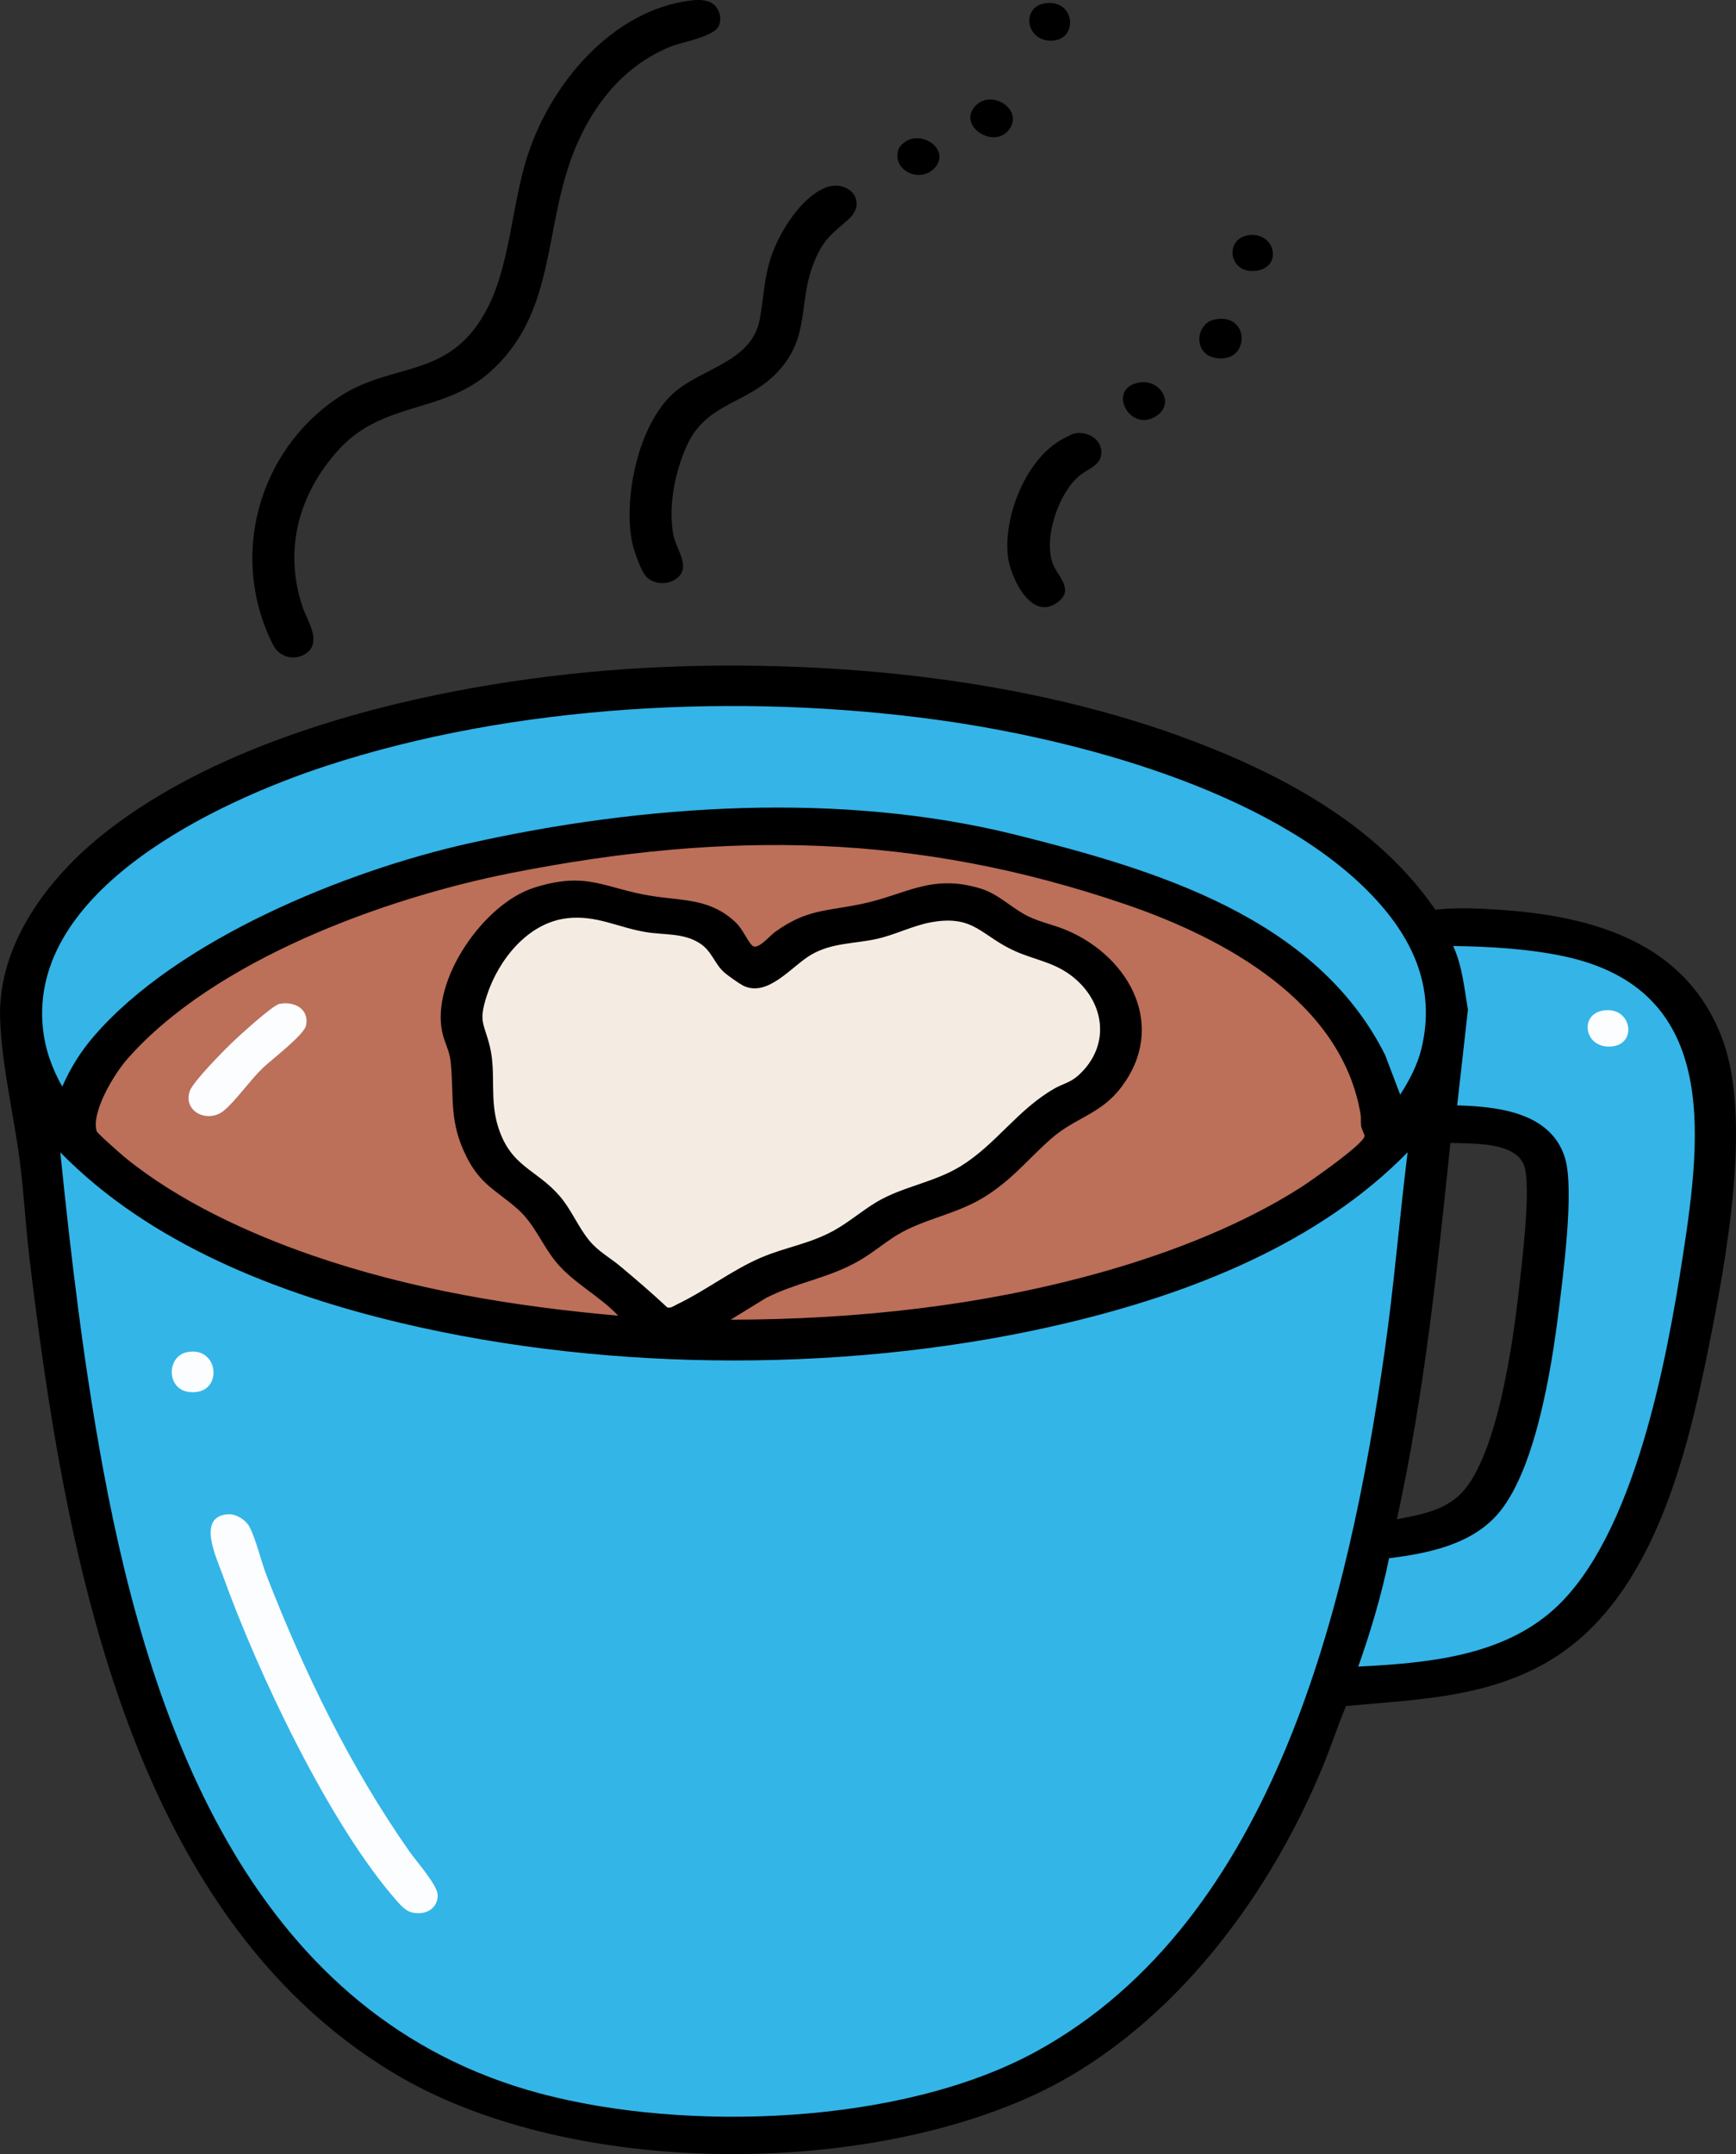
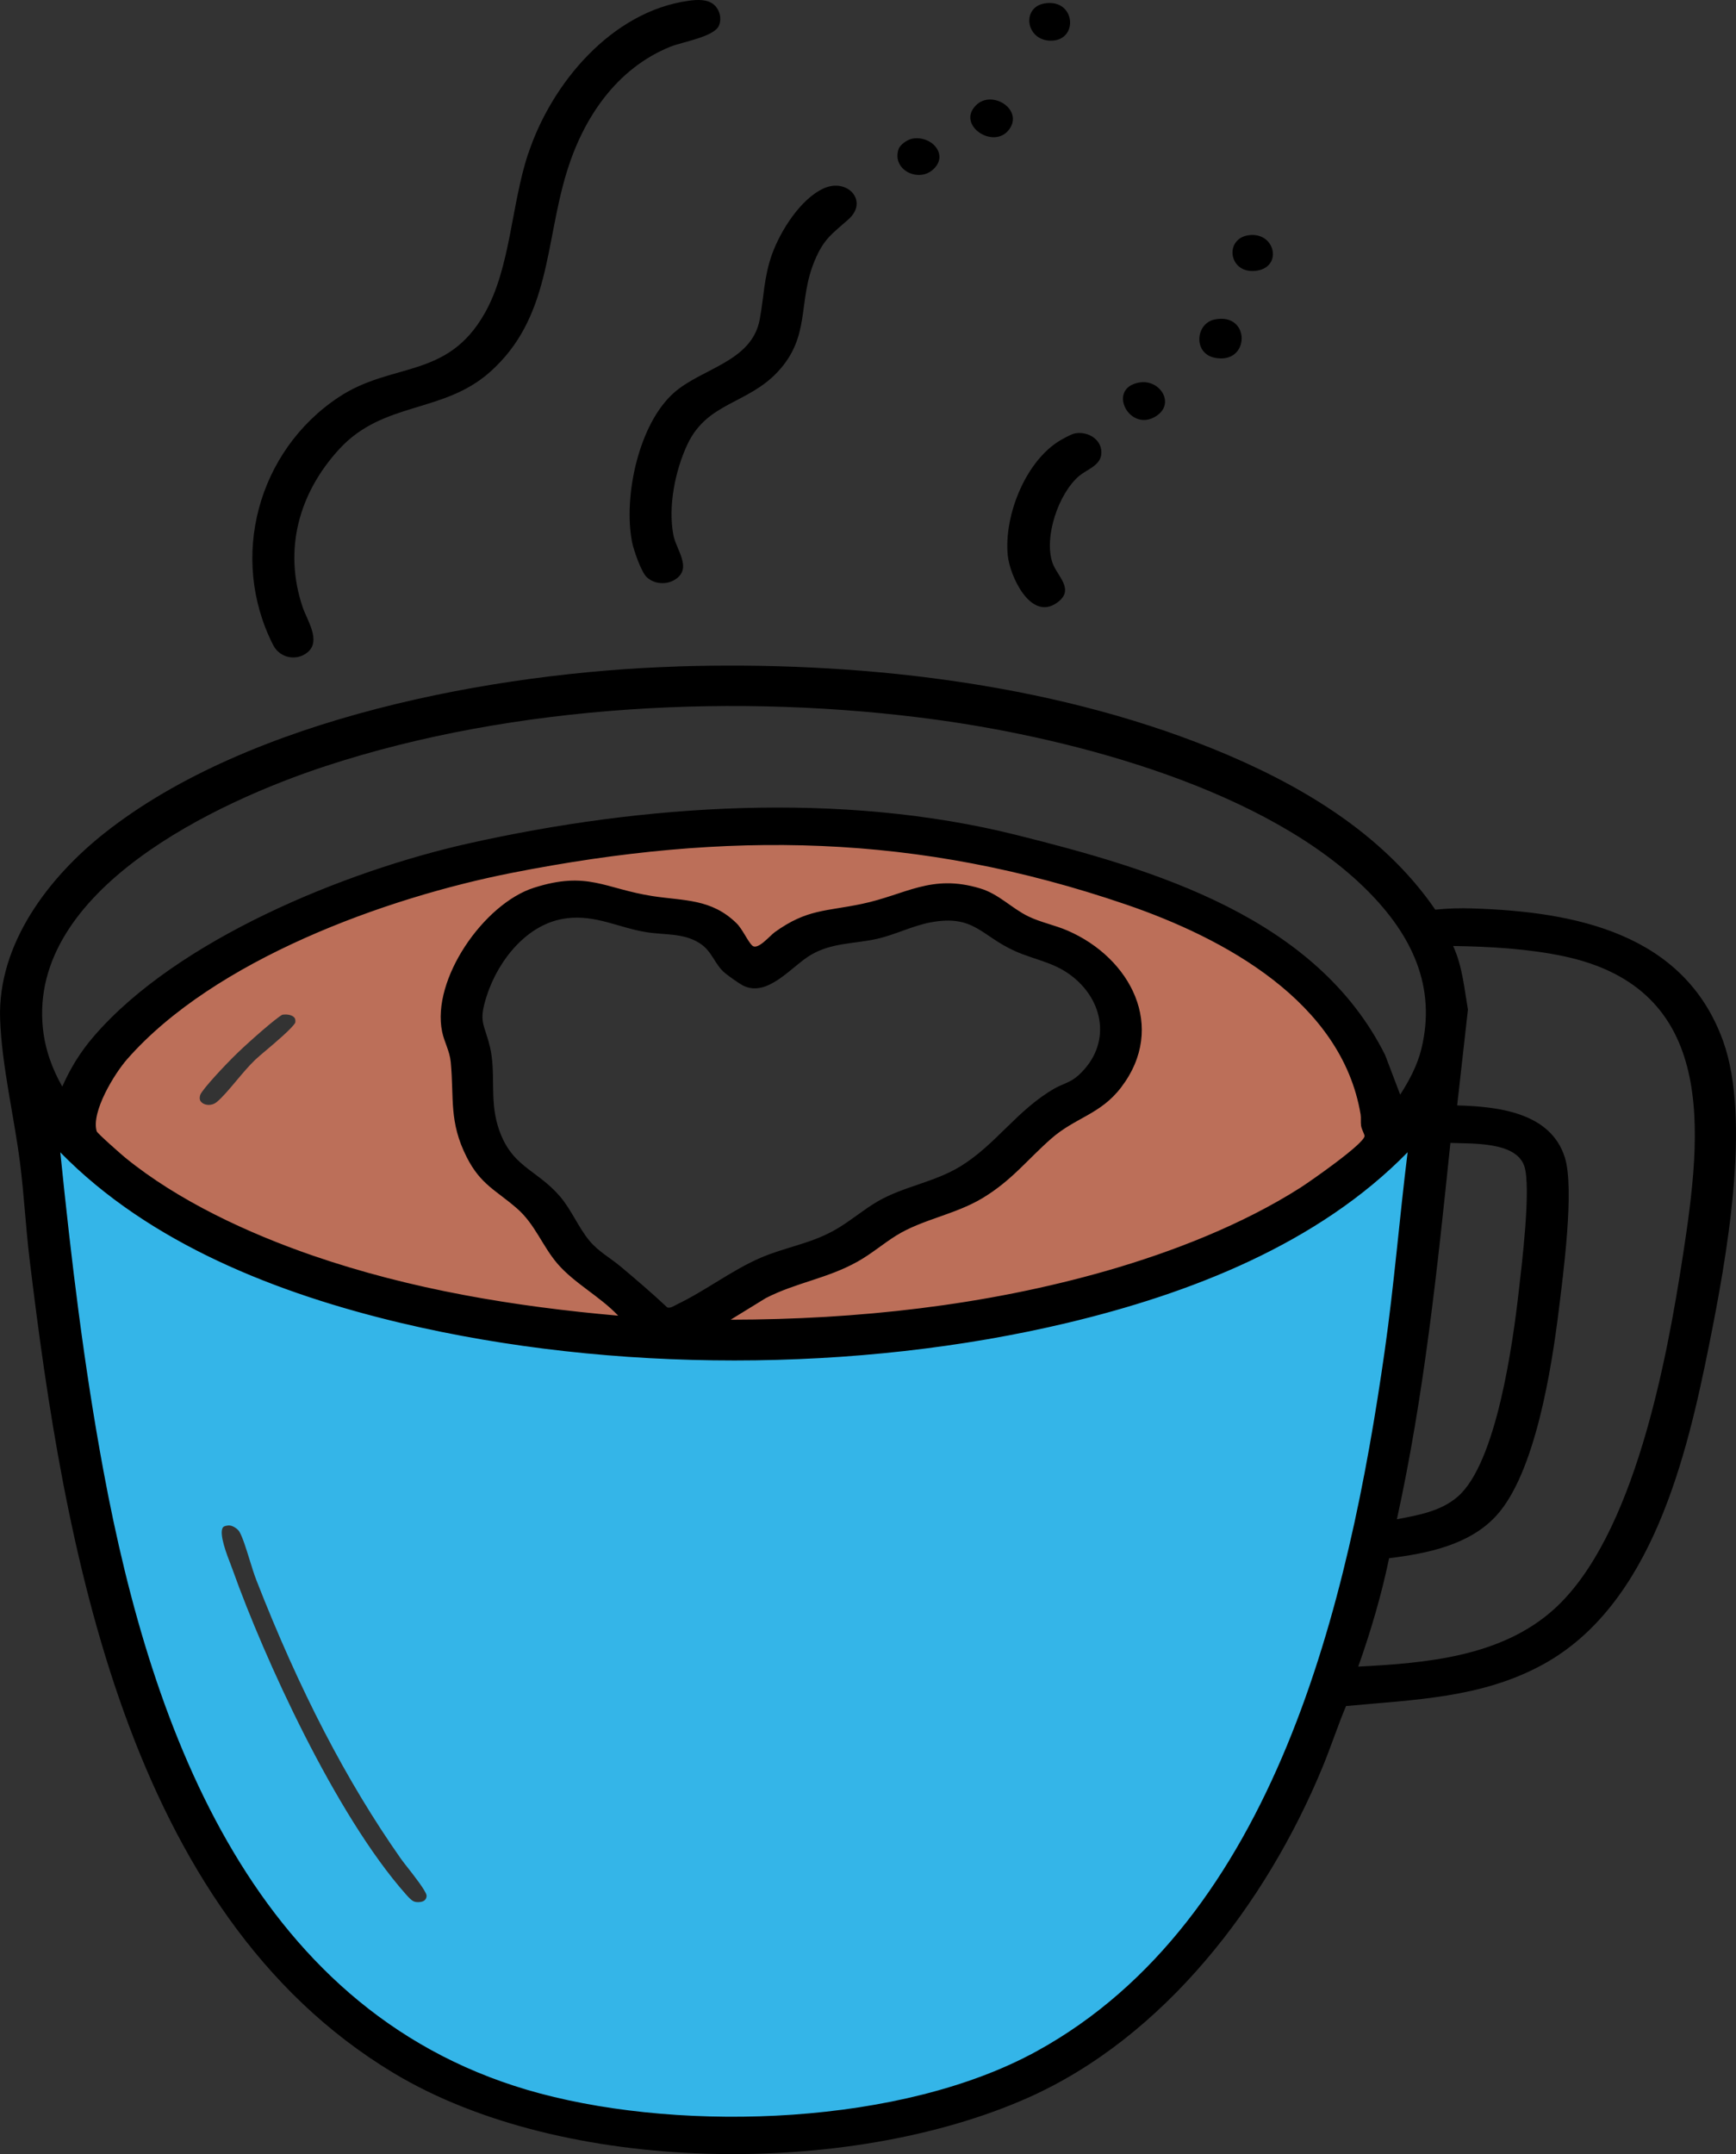
<svg xmlns="http://www.w3.org/2000/svg" viewBox="0 0 311.16 385.98">
  <rect x="0" y="0" width="311.16" height="385.98" fill="#333333" stroke="none" />
  <defs>
    <style>
      .cls-1 {
        fill: #34b4e7;
      }

      .cls-2 {
        fill: #34b5e8;
      }

      .cls-3 {
        fill: #fbfdfe;
      }

      .cls-4 {
        fill: #bc6f59;
      }

      .cls-5 {
        fill: #f4ece2;
      }
    </style>
  </defs>
  <g id="Layer_1" data-name="Layer 1">
    <path class="cls-2" d="M131.34,381.28c-12.52,0-24.63-1.46-35.01-4.22-23.54-6.27-42.44-21.12-56.18-44.13-10.52-17.64-18.23-40.18-23.56-68.92-3.78-20.38-6.05-40.42-7.77-57.33-.09-.85.37-1.65,1.14-2.01.27-.13.56-.19.85-.19.53,0,1.05.21,1.43.6,13.53,13.83,33.21,23.67,60.18,30.06,18.35,4.35,38.81,6.64,59.18,6.65h0c20.43,0,40.93-2.31,59.28-6.69,26.9-6.42,46.53-16.23,59.99-30.01.39-.39.9-.6,1.43-.6.29,0,.59.06.87.2.77.37,1.22,1.2,1.12,2.05-.6,4.87-1.13,9.85-1.64,14.66-.73,6.88-1.48,14-2.48,20.98-2.67,18.69-7.4,46.4-17.64,71.19-10.88,26.31-26.28,45.07-45.77,55.76-14.07,7.72-33.75,11.97-55.41,11.97ZM41.07,273.33c-.35.02-.95.09-1.13.38-.73,1.12.74,4.91,1.37,6.53.17.45.33.87.46,1.23,5.54,15.5,18.35,43.72,30.98,57.96,1.09,1.23,1.43,1.4,2.18,1.4.11,0,.22,0,.34-.02.37-.03,1.22-.21,1.19-1.19-.15-.86-2.38-3.69-3.33-4.9-.54-.68-1.01-1.29-1.32-1.73-9.7-13.81-18.16-30.12-25.87-49.88-.39-1.01-.78-2.26-1.19-3.59-.58-1.87-1.23-3.99-1.82-5.03-.31-.56-1.25-1.15-1.82-1.15h-.03Z" />
    <path class="cls-4" d="M130.95,238.47c-.89,0-1.68-.59-1.92-1.45-.24-.86.11-1.78.88-2.25l6.31-3.88s.09-.05.13-.08c2.72-1.39,5.43-2.29,8.06-3.15,2.9-.95,5.64-1.85,8.35-3.37,1.29-.72,2.48-1.58,3.75-2.5.98-.71,1.99-1.44,3.05-2.1,2.55-1.59,5.37-2.59,8.1-3.55,2.61-.92,5.07-1.79,7.33-3.14,3.36-2,5.69-4.3,8.15-6.73,1.22-1.2,2.47-2.44,3.91-3.71,1.97-1.74,3.91-2.82,5.79-3.86,2.47-1.37,4.6-2.56,6.53-5.09,2.98-3.91,3.96-8.24,2.83-12.54-1.37-5.26-5.72-9.92-11.63-12.49-.95-.41-1.97-.73-3.04-1.07-1.34-.42-2.73-.86-4.07-1.51-1.38-.67-2.58-1.52-3.75-2.33-1.51-1.06-2.94-2.07-4.61-2.57-1.86-.56-3.58-.83-5.26-.83-2.98,0-5.54.84-8.5,1.82-1.99.66-4.05,1.33-6.47,1.84-1.58.33-2.99.56-4.24.76-3.95.64-6.56,1.06-10.59,3.96-.12.08-.44.39-.68.61-1.17,1.11-2.5,2.36-4.05,2.36-.67,0-1.29-.23-1.79-.68-.61-.54-1.08-1.32-1.63-2.23-.42-.69-.89-1.47-1.27-1.84-3.13-3.07-6.41-3.43-10.57-3.9-1.09-.12-2.21-.25-3.38-.43-2.67-.41-4.83-1-6.74-1.53-2.42-.66-4.52-1.23-6.94-1.23-2.02,0-4.14.38-6.7,1.2-7.73,2.47-16.84,15.04-15.08,23.5.14.67.38,1.32.63,2.01.38,1.04.81,2.23.94,3.63.17,1.83.22,3.43.27,4.98.13,3.96.23,7.08,2.39,11.35,1.61,3.19,3.28,4.46,5.59,6.22.89.68,1.89,1.44,2.97,2.38,2.11,1.84,3.43,4.01,4.71,6.11.86,1.41,1.67,2.74,2.69,3.94,1.44,1.7,3.37,3.14,5.4,4.67,1.88,1.41,3.82,2.88,5.45,4.61.57.6.7,1.5.34,2.24-.34.69-1.04,1.13-1.8,1.13-.06,0-.12,0-.18,0-21.42-1.88-39.5-5.45-55.28-10.89-9.7-3.35-23.5-9.17-34.17-17.87-.55-.45-5.39-4.42-5.77-5.71-1.48-4.99,4.35-13.07,5.87-14.8,15.85-18.05,46.62-29.42,70.15-34.04,17.17-3.37,32.71-5.01,47.53-5.01,21.55,0,42.33,3.52,63.51,10.76,17.81,6.09,39.8,17.83,43.38,39.16.08.51.08.97.08,1.38,0,.27,0,.53.02.73.02.12.15.42.23.6.18.42.35.81.4,1.28.14,1.38-.65,2.59-5.87,6.54-2.65,2-5.62,4.05-6.54,4.64-9.41,5.99-21.61,11.22-35.28,15.14-20.36,5.83-43.22,8.8-67.93,8.83h0ZM50.61,181.82c-1.19.63-5.88,4.77-7.96,6.77-2.41,2.32-6.3,6.52-6.75,7.57-.24.74,0,1.09.09,1.2.27.38.83.62,1.43.62h0c.37,0,.92-.09,1.45-.53,1.02-.84,2.27-2.34,3.49-3.79,1.11-1.32,2.26-2.69,3.38-3.76.46-.44,1.19-1.05,2.03-1.76,1.4-1.18,4.64-3.91,5.15-4.89.1-.59-.09-.83-.16-.91-.28-.35-.89-.56-1.59-.56-.19,0-.39.02-.58.05Z" />
-     <path class="cls-5" d="M119.88,236.31c-.27,0-.54-.04-.79-.11-.31-.09-.6-.25-.84-.47-2.84-2.66-5.82-5.2-8.37-7.32-.59-.49-1.2-.93-1.85-1.4-1.32-.95-2.69-1.94-3.92-3.42-1.08-1.3-1.93-2.75-2.75-4.15-.81-1.38-1.57-2.68-2.5-3.76-1.4-1.63-2.88-2.74-4.31-3.81-2.75-2.05-5.59-4.18-7.23-9.52-.9-2.94-.93-5.68-.96-8.33-.02-2.09-.04-4.06-.5-5.97-.24-1.02-.49-1.79-.71-2.46-.77-2.36-1.11-3.77.18-7.76,2.24-6.96,8.08-14.38,16.08-15.28.65-.07,1.32-.11,1.98-.11,2.95,0,5.51.74,7.98,1.45,1.47.42,2.98.86,4.56,1.13.95.16,1.91.24,2.93.32,2.51.19,5.1.39,7.56,1.95,1.68,1.06,2.52,2.39,3.26,3.56.5.79.93,1.47,1.58,2,.6.49,2.33,1.7,2.78,1.93.4.21.81.31,1.23.31,1.77,0,3.93-1.77,5.83-3.33,1.12-.92,2.17-1.78,3.25-2.41,2.92-1.7,5.87-2.1,8.72-2.48,1.25-.17,2.44-.33,3.63-.59,1.4-.31,2.82-.82,4.32-1.36,1.77-.63,3.6-1.29,5.48-1.63,1.23-.23,2.34-.33,3.39-.33,3.89,0,6.14,1.52,8.51,3.12,1.28.86,2.59,1.75,4.34,2.53,1.11.5,2.23.87,3.41,1.26,2.21.74,4.49,1.5,6.7,3.09,3.76,2.71,6.05,6.63,6.28,10.77.22,3.87-1.38,7.57-4.5,10.41-1.19,1.08-2.31,1.56-3.3,1.99-.48.2-.93.4-1.38.66-3.24,1.87-5.75,4.32-8.4,6.91-2.5,2.44-5.09,4.97-8.34,6.97-2.62,1.61-5.42,2.57-8.12,3.5-2.41.83-4.69,1.61-6.75,2.8-1.2.69-2.34,1.51-3.56,2.39-1.39,1-2.83,2.03-4.41,2.9-2.72,1.5-5.39,2.32-7.97,3.11-1.83.56-3.56,1.09-5.32,1.85-2.59,1.12-5.12,2.66-7.79,4.29-2.29,1.4-4.65,2.84-7.08,4-.09.04-.17.09-.26.14-.47.26-1.18.65-2.09.65Z" />
-     <path class="cls-1" d="M250.98,198.15c-.07,0-.14,0-.21-.01-.75-.08-1.39-.57-1.66-1.28l-2.68-7.02c-11.77-23.33-38.45-31.71-64.78-38.29-12.86-3.21-27.07-4.84-42.22-4.84-17.6,0-36.12,2.15-55.04,6.39-22.73,5.09-51.97,17.56-66.06,33.92-2.22,2.58-3.87,5.2-5.33,8.5-.31.69-.97,1.15-1.73,1.19-.03,0-.07,0-.1,0-.72,0-1.38-.38-1.74-1.01-2.08-3.64-3.33-7.42-3.72-11.23-2.99-28.7,39.06-44.83,52.02-49.09,21.64-7.11,47.08-10.88,73.55-10.88,12.51,0,24.95.84,36.97,2.49,49.54,6.81,71.36,24.19,78.44,31.34,9.37,9.47,12.65,19.31,10.04,30.07-.66,2.71-2.03,5.68-4.06,8.82-.37.57-1,.91-1.68.91Z" />
-     <path class="cls-1" d="M243.43,300.63c-.63,0-1.23-.3-1.6-.81-.4-.54-.5-1.24-.28-1.87,2.35-6.59,4.19-13.04,5.46-19.16.17-.84.86-1.47,1.71-1.58,6.78-.86,13.66-2.29,17.95-6.95,4.82-5.22,8.42-17.22,10.72-35.65l.13-1.03c.78-6.18,2.59-20.66,1.06-25.57-2.07-6.62-9.98-7.74-17.46-7.96-.56-.02-1.09-.27-1.45-.69-.37-.42-.54-.98-.48-1.53l1.9-16.88c-.11-.67-.22-1.35-.32-2.03-.47-3.06-.92-5.96-2.13-8.59-.29-.62-.23-1.35.14-1.93.37-.57,1-.91,1.68-.91h.03c8.3.11,14.73.71,20.25,1.89,30.5,6.49,25.91,36.23,22.88,55.91-3.31,21.48-9.37,51.53-23.7,64.5-9.69,8.76-23.28,10.15-36.38,10.83-.03,0-.07,0-.1,0Z" />
  </g>
  <g id="outline">
    <path d="M121.31,119.42c31.73-1,66.45,2.76,95.97,14.7,15.31,6.19,30.48,15.02,39.98,28.88,2.21-.24,4.45-.29,6.68-.22,18.36.57,37.91,4.43,44.89,23.71,5.17,14.27.54,39.37-2.45,54.3-4.06,20.26-10.31,46.81-29.86,57.48-11.05,6.03-23,6.27-35.26,7.43-1.51,3.59-2.71,7.32-4.2,10.92-10.05,24.36-28.36,48.45-52.95,59.33-32.18,14.23-83.07,13.84-113.57-4.5C22.6,342.64,11.46,276.71,5.29,225.55c-.69-5.73-.98-11.53-1.71-17.25-1.06-8.3-3.28-17.42-3.56-25.71-.46-13.46,8.72-25.42,18.73-33.33,26.08-20.63,69.94-28.8,102.57-29.83ZM245.26,159.75c-18.05-18.23-52.47-27.36-77.29-30.77-35.21-4.84-75.76-2.83-109.63,8.3-19.39,6.37-53.24,22.13-50.65,46.98.39,3.73,1.63,7.21,3.47,10.44,1.5-3.37,3.24-6.2,5.64-8.99,14.97-17.38,45.1-29.63,67.14-34.57,31.38-7.03,66.8-9.38,98.19-1.54,24.9,6.22,53.75,14.75,66.13,39.42l2.71,7.12c1.61-2.48,3.1-5.31,3.8-8.2,2.73-11.21-1.77-20.37-9.51-28.19ZM130.95,236.47c22.64-.03,45.6-2.52,67.39-8.76,11.83-3.39,24.37-8.29,34.75-14.9,1.63-1.04,11.62-7.98,11.49-9.29-.04-.36-.52-1.15-.62-1.79-.1-.71.02-1.41-.09-2.07-3.39-20.18-24.44-31.57-42.05-37.59-37.38-12.78-71.38-13.27-110-5.68-22.77,4.47-53.41,15.61-69.03,33.4-2.27,2.58-6.49,9.45-5.46,12.92.11.37,4.44,4.17,5.11,4.72,9.51,7.75,22.01,13.54,33.56,17.53,17.63,6.09,36.23,9.16,54.8,10.79-3.21-3.42-7.91-5.83-10.91-9.35-2.7-3.17-3.99-7.03-7.2-9.84-3.79-3.31-6.53-4.27-9.03-9.2-3.23-6.38-2.25-10.48-2.87-17.05-.19-2-1.14-3.52-1.54-5.42-1.96-9.41,7.49-22.95,16.43-25.81,9.65-3.08,12.66.15,21.3,1.49,5.62.87,10.51.43,15.04,4.87,1.08,1.06,2.03,3.3,2.83,4.01.97.86,3.13-1.78,4.03-2.43,5.78-4.15,9.1-3.69,15.58-5.05,7.9-1.65,12.42-5.43,21.22-2.78,3.37,1.01,5.65,3.57,8.65,5.02,2.23,1.08,4.77,1.56,7.04,2.55,11.26,4.89,17.83,17.25,9.59,28.07-3.73,4.9-8.23,5.39-12.59,9.24s-7.11,7.54-12.36,10.67c-4.93,2.93-10.73,3.76-15.4,6.67-2.32,1.45-4.43,3.27-6.88,4.64-5.46,3.06-11.01,3.75-16.47,6.55l-6.31,3.88ZM101.64,164.54c-7.06.8-12.34,7.51-14.4,13.91-1.55,4.8-.43,4.9.58,9.15,1.1,4.65-.08,9.26,1.42,14.18,2.26,7.37,6.85,7.61,11.14,12.61,2.03,2.37,3.28,5.53,5.27,7.93,1.63,1.96,3.63,2.99,5.51,4.56,2.87,2.4,5.72,4.84,8.45,7.4.61.17,1.21-.3,1.75-.56,5.07-2.43,9.88-6.15,14.94-8.33,4.43-1.91,8.75-2.47,13.12-4.87,2.8-1.54,5.22-3.7,7.93-5.27,4.64-2.68,10.15-3.4,14.83-6.28,6.37-3.92,10.12-10.07,16.8-13.91,1.52-.88,2.86-1.05,4.33-2.39,6.01-5.47,4.67-13.56-1.6-18.08-3.06-2.21-6.42-2.67-9.76-4.16-6.08-2.71-7.32-6.59-15.07-5.17-3.25.59-6.48,2.26-9.74,2.98-4.06.9-8.03.66-11.78,2.85-3.46,2.02-7.78,7.77-12.23,5.48-.64-.33-2.52-1.67-3.12-2.16-1.99-1.62-2.28-3.93-4.65-5.43-2.96-1.87-6.39-1.4-9.76-1.99-4.92-.85-8.76-3.05-13.96-2.46ZM243.43,298.63c12.16-.62,25.69-1.76,35.14-10.31,14.38-13.01,20.19-44.65,23.07-63.32,3.44-22.29,6.28-47.77-21.32-53.65-6.35-1.35-13.38-1.75-19.86-1.84,1.65,3.59,1.99,7.54,2.65,11.4l-1.93,17.16c7.27.21,16.77,1.22,19.31,9.36,1.75,5.61-.32,21.02-1.11,27.45-1.27,10.2-4.19,29.13-11.23,36.76-4.84,5.24-12.38,6.72-19.17,7.57-1.37,6.59-3.28,13.08-5.53,19.42ZM250.38,272.23c3.86-.75,7.86-1.41,10.92-4.07,6.94-6.04,9.86-27.5,10.9-36.61.54-4.68,2.29-18.87,1.01-22.61-1.52-4.45-9.44-3.97-13.24-4.15-2.34,22.6-4.72,45.24-9.59,67.44ZM252.3,206.47c-16.03,16.4-38.95,25.31-60.95,30.56-37.69,8.99-81.68,8.98-119.39.05-22.06-5.23-45.08-14.17-61.15-30.6,1.95,19.17,4.23,38.23,7.75,57.16,8.71,46.93,27.37,97.93,78.29,111.49,26.17,6.97,64.85,5.65,88.94-7.57,42.88-23.53,56.01-80.71,62.4-125.48,1.69-11.82,2.64-23.76,4.11-35.61ZM224.84,48.55c5.14-.37,3.89-6.94-.89-6.42-4.5.49-3.83,6.76.89,6.42ZM94.68,27.49c-3.06,9.2-3.16,20.48-7.81,28.66-6.74,11.88-16.6,8.65-26.21,15.05-14.49,9.64-19.66,28.77-11.69,44.4,1.19,2.34,4.24,2.93,6.21,1.24,2.38-2.05-.12-5.67-.91-7.98-3.52-10.35-.71-20.5,6.54-28.39,7.91-8.61,18.58-6.33,26.99-13.79,10.92-9.69,9.85-23.09,13.79-35.88,2.98-9.69,8.91-18.53,18.59-22.44,2.14-.86,7.87-1.76,8.69-3.79.51-1.26.16-2.72-.8-3.64-1.17-1.11-3.07-1.01-4.59-.8-13.83,1.89-24.62,14.8-28.78,27.35ZM121.06,103.81c3.05-2,.16-5.26-.36-7.92-.99-5.13.32-11.62,2.53-16.3,3.54-7.48,10.71-7.17,16.12-12.91,6.05-6.43,3.56-12.55,6.67-19.97,1.64-3.93,3.09-4.77,6.04-7.39,3.69-3.27-.15-7.47-4.38-5.58s-7.84,7.74-9.3,11.81-1.44,7.56-2.21,11.7c-1.42,7.62-10.43,8.72-15.4,13.15-6.33,5.63-9.05,18.63-7.49,26.68.28,1.45,1.64,5.41,2.65,6.35,1.38,1.28,3.58,1.4,5.13.38ZM190.75,78.51c-6.73,3.43-10.85,13.75-10.12,21.01.37,3.66,4.05,11.73,8.73,8.55,3.48-2.37.1-4.83-.71-7.21-1.59-4.63,1.1-12.48,4.79-15.59,1.29-1.08,3.68-1.83,3.94-3.75.35-2.6-2.22-4.27-4.61-3.88-.65.11-1.42.56-2.02.86ZM217.7,64.1c6.42,1.33,6.53-8.2,0-6.85-3.41.7-3.87,6.05,0,6.85ZM180.95,23.1c2.45-3.52-3.17-7.09-6.02-4.23-3.59,3.59,3.32,8.11,6.02,4.23ZM207.2,74.58c3.52-2.23.74-6.64-2.93-6.05-6.02.96-1.86,9.09,2.93,6.05ZM188.39,7.29c5-.02,4.41-7.58-1.14-6.68-4.22.68-3.41,6.7,1.14,6.68ZM161.06,26.72c-1.24,3.68,3.47,6.01,6.11,3.72,3.03-2.62-.16-6.24-3.67-5.59-.85.16-2.16,1.05-2.44,1.87Z" />
-     <path class="cls-3" d="M40.96,271.33c1.37-.07,3.05.99,3.71,2.17,1.12,2,2.18,6.43,3.13,8.87,6.76,17.34,14.95,34.23,25.64,49.46,1.21,1.72,4.96,5.93,5.01,7.72s-1.24,3.1-3.02,3.24c-2.03.17-2.94-.64-4.19-2.05-12.18-13.74-25.14-41.21-31.36-58.61-1.12-3.13-4.69-10.49,1.08-10.8ZM33.95,249.43c6.2.67,5.44-8.36-.43-7.14-3.69.76-3.74,6.69.43,7.14ZM41.26,187.15c-1.47,1.41-6.72,6.77-7.25,8.35-1.25,3.77,3.31,5.83,6.13,3.5,2.12-1.75,4.69-5.45,6.98-7.65,1.57-1.5,7.4-5.91,7.74-7.61.61-2.98-2.17-4.4-4.81-3.85-1.24.26-7.51,6.01-8.81,7.26ZM288.15,187.53c5.56.24,4.55-7.42-.9-6.44-4.04.73-3.34,6.26.9,6.44Z" />
  </g>
</svg>